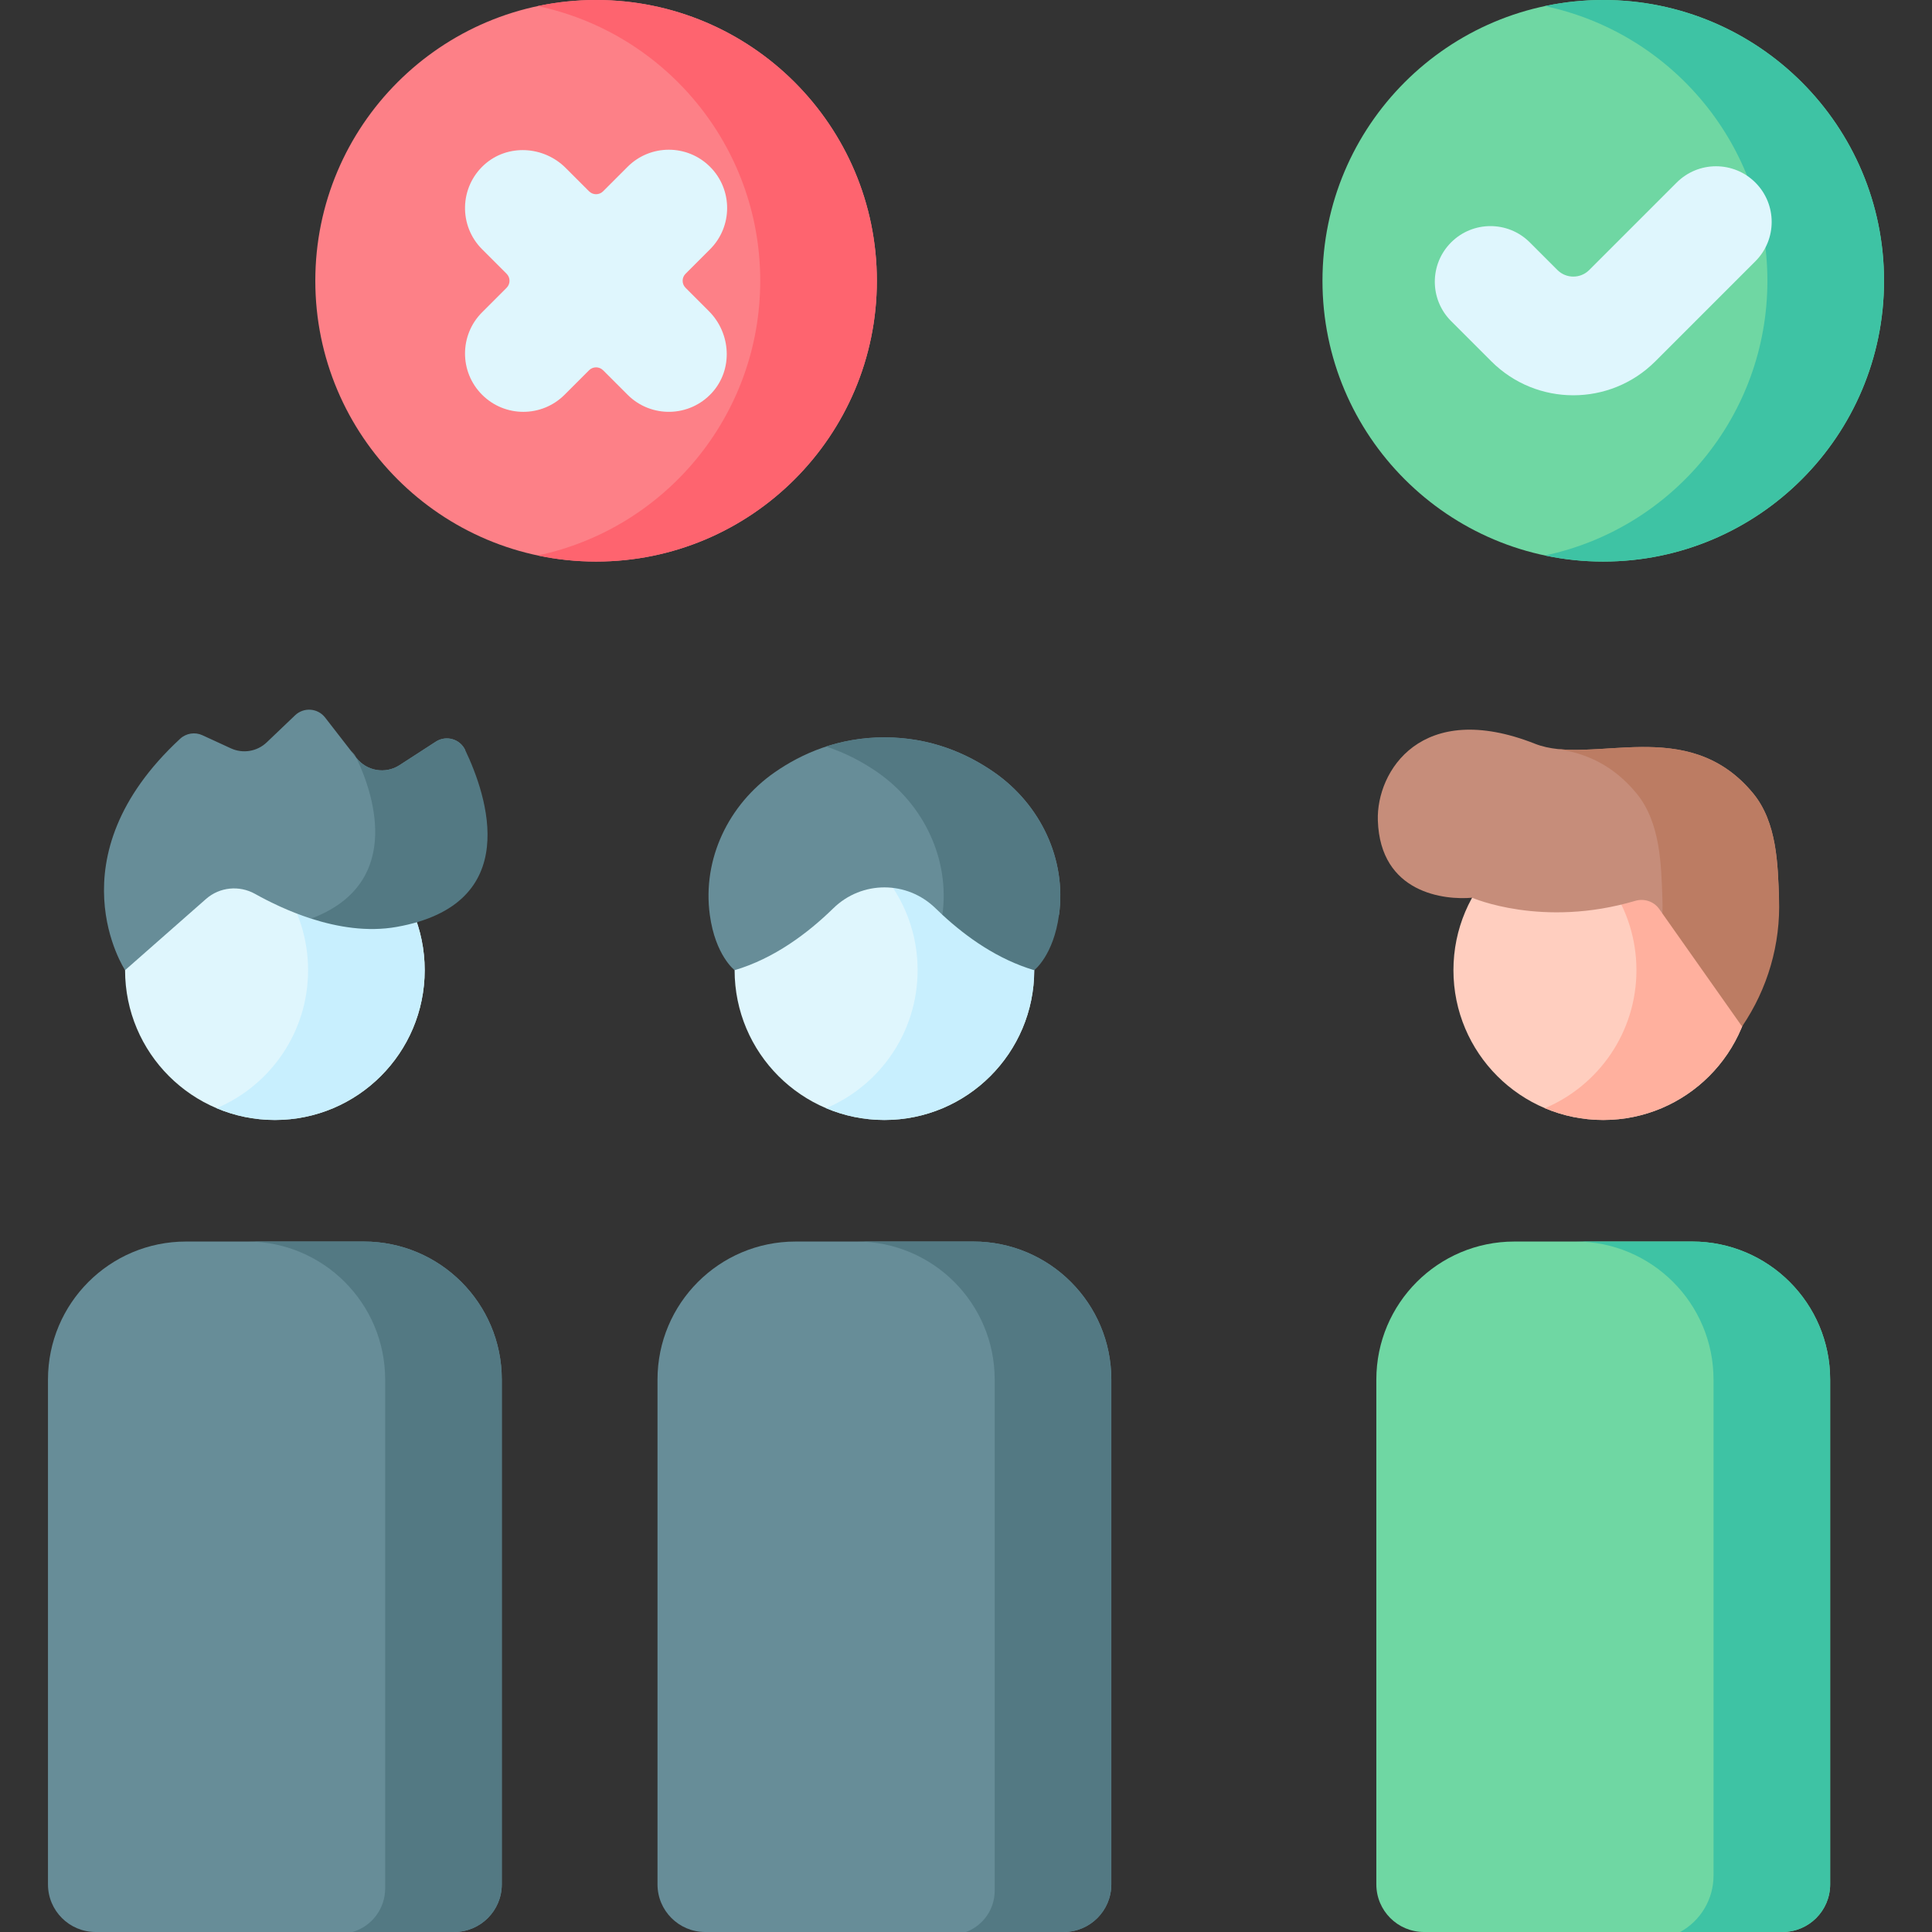
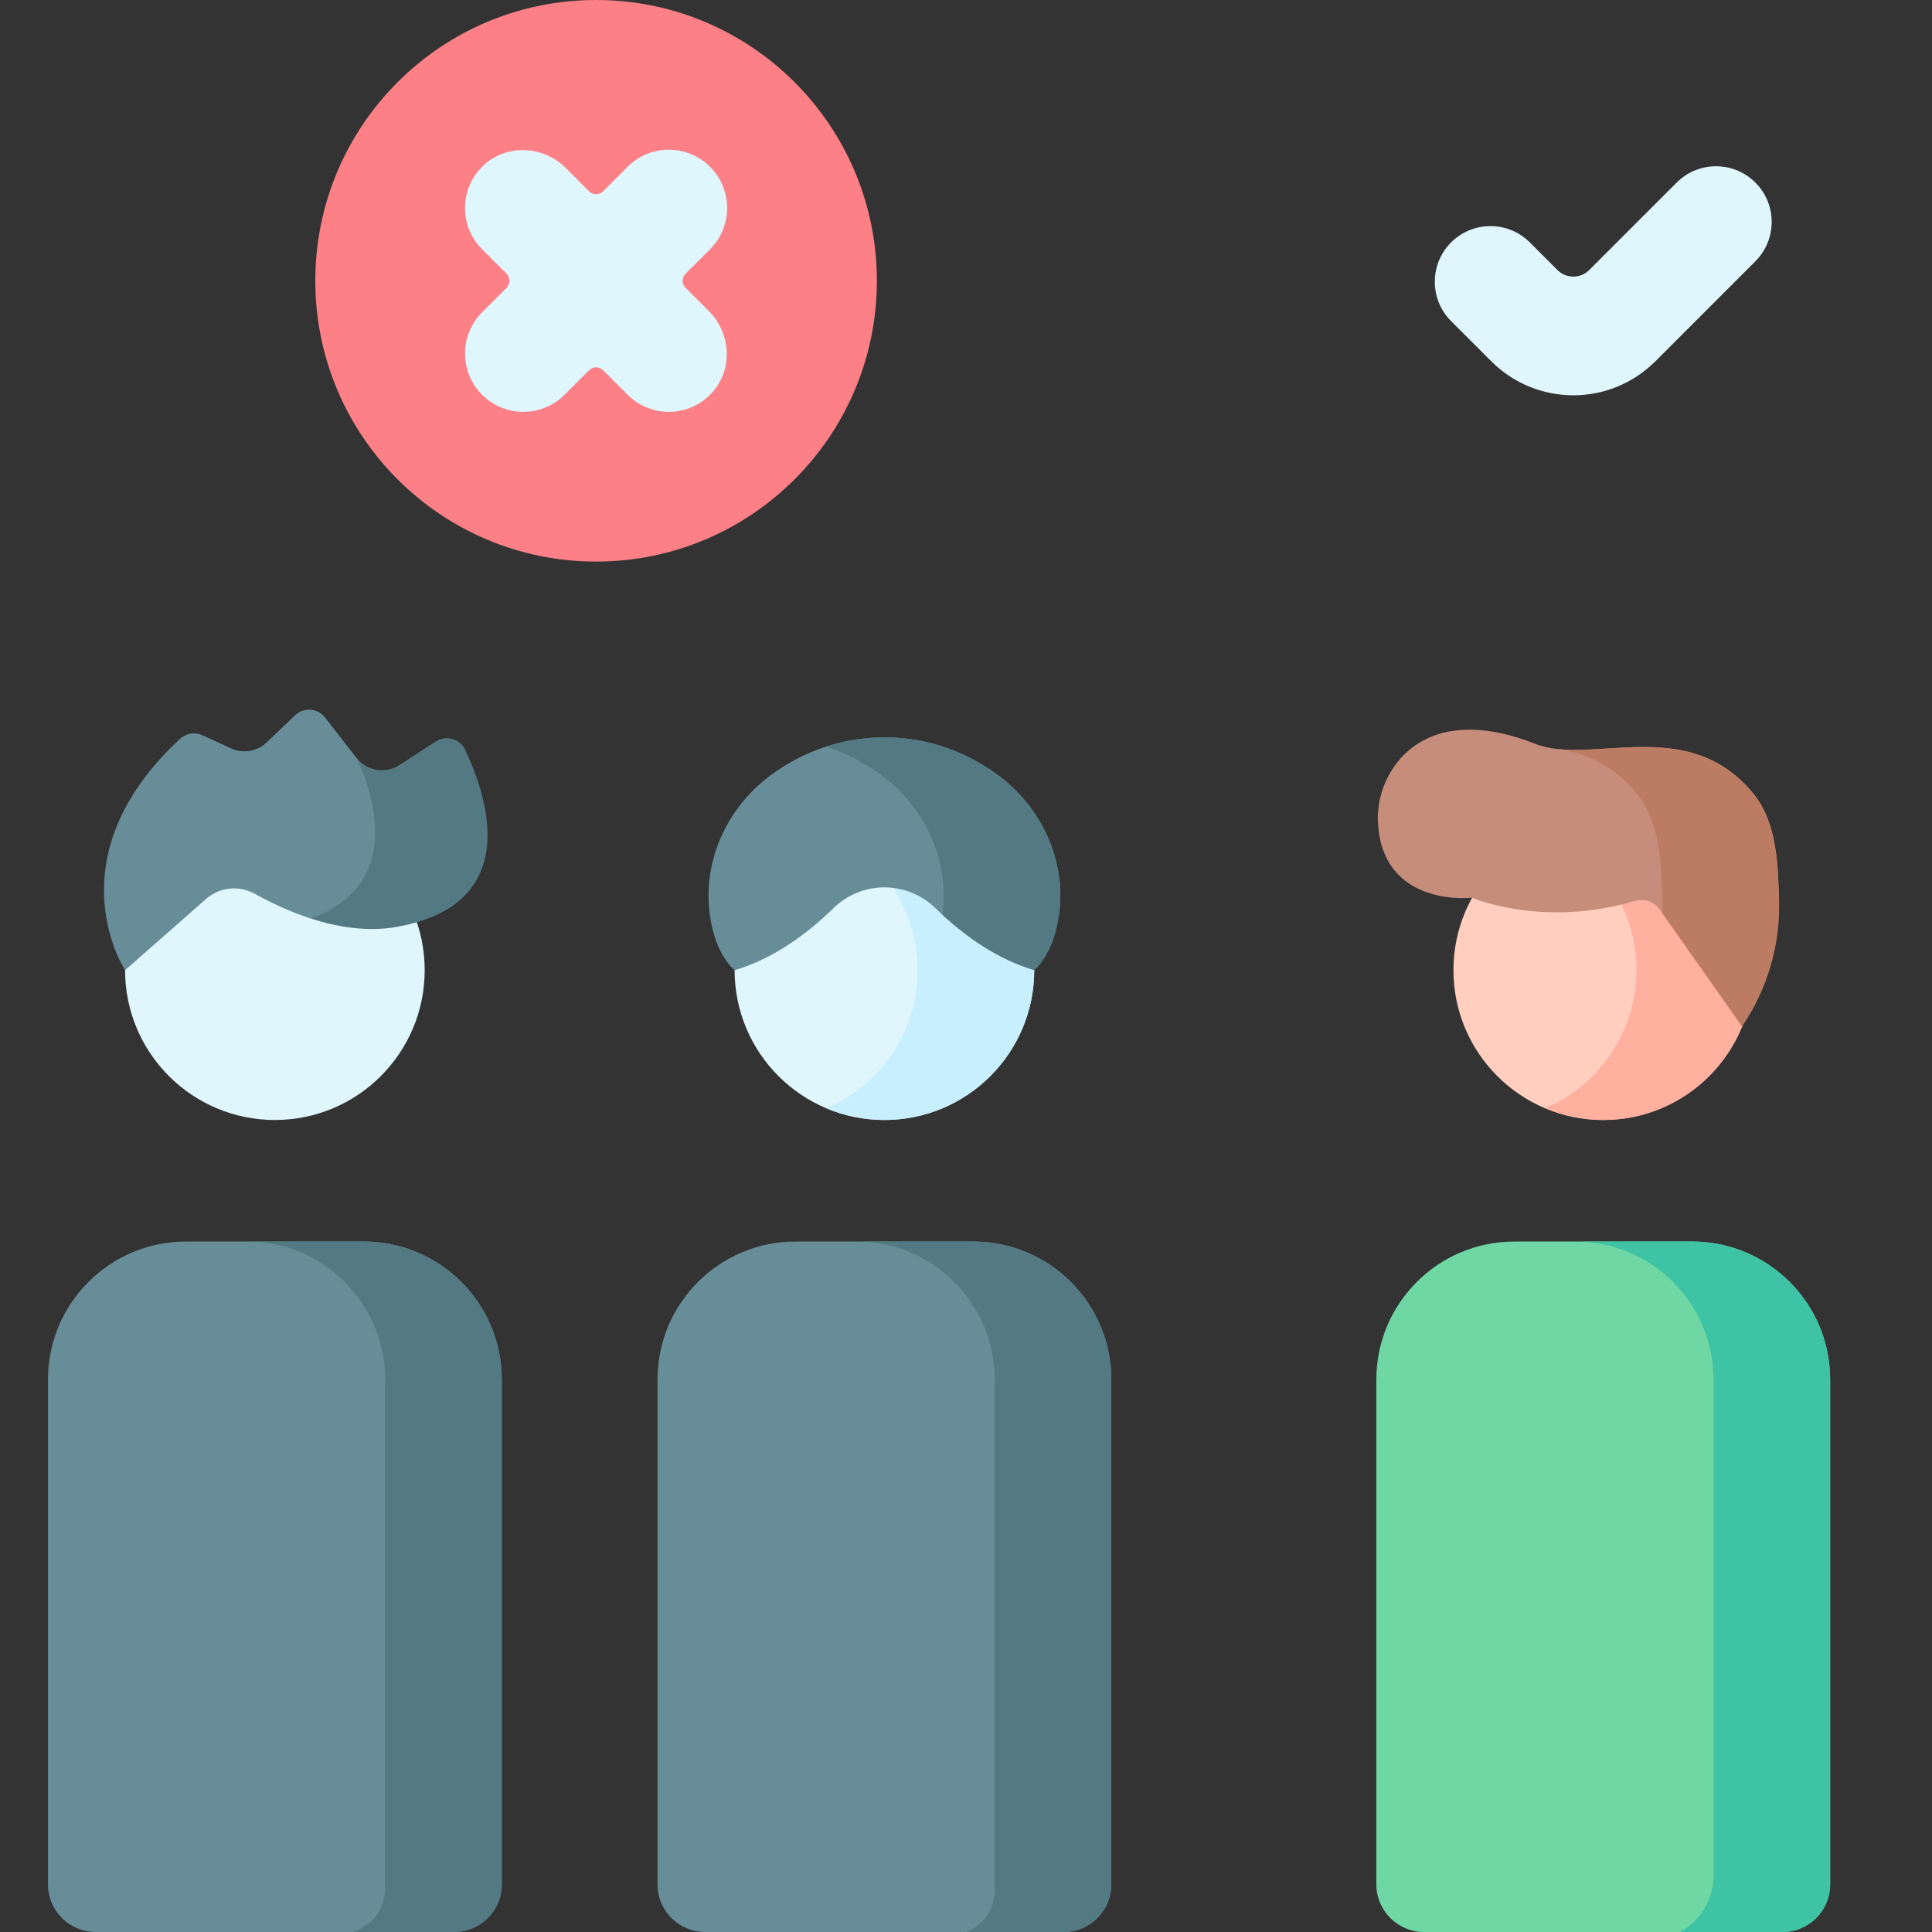
<svg xmlns="http://www.w3.org/2000/svg" id="Capa_1" height="512" viewBox="0 0 512 512" width="512">
  <rect x="0" y="0" width="512" height="512" fill="#333333" stroke="none" />
  <g>
    <circle cx="72.847" cy="257.106" fill="#dff6fd" r="39.701" />
-     <path d="m112.548 257.101c0 21.932-17.771 39.703-39.703 39.703-5.48 0-10.693-1.112-15.442-3.121 14.247-6.027 24.24-20.13 24.24-36.581 0-16.442-9.993-30.545-24.24-36.571 4.749-2.009 9.962-3.121 15.442-3.121 21.933-.002 39.703 17.769 39.703 39.691z" fill="#c8effe" />
    <path d="m33.147 257.106s-19.598-29.69 14.596-61.331c1.593-1.474 3.929-1.838 5.9-.93l7.544 3.474c3.191 1.469 6.955.841 9.497-1.584l7.518-7.175c2.304-2.199 6.004-1.923 7.956.594l8.292 10.689c2.726 3.515 7.69 4.357 11.423 1.94l9.626-6.233c2.725-1.765 6.371-.732 7.773 2.197-1.222 45.412-40.825 44.697-40.825 44.697-5.853-1.884-11.03-4.415-14.844-6.547-4.194-2.345-9.401-1.833-13.008 1.341z" fill="#678d98" />
-     <path d="m92.965 198.927c.649.618 1.174 1.267 1.483 1.916z" fill="#678d98" />
    <path d="m105.1 245.645c-7.737 1.37-15.679.041-22.654-2.204 23.776-8.942 17.255-31.606 12.001-42.598 2.73 3.513 7.695 4.358 11.425 1.937l9.622-6.232c2.73-1.762 6.377-.731 7.778 2.194 5.79 12.104 15.628 40.908-18.172 46.903z" fill="#537983" />
    <path d="m96.402 329.021h-47.109c-20.202 0-36.579 16.377-36.579 36.579v133.779c0 6.97 5.651 12.621 12.621 12.621h95.025c6.97 0 12.621-5.651 12.621-12.621v-133.779c0-20.202-16.377-36.579-36.579-36.579z" fill="#678d98" />
    <path d="m132.977 365.588v133.787c0 6.97-5.651 12.621-12.621 12.621h-26.924c5.122-1.504 8.64-6.203 8.64-11.541v-134.856c0-20.202-16.37-36.582-36.571-36.582h30.905c20.197 0 36.571 16.374 36.571 36.571z" fill="#537983" />
    <circle cx="234.379" cy="257.106" fill="#dff6fd" r="39.701" />
    <path d="m274.08 257.101c0 21.932-17.771 39.703-39.703 39.703-5.481 0-10.693-1.112-15.442-3.121 14.247-6.027 24.24-20.13 24.24-36.581 0-16.442-9.993-30.545-24.24-36.571 4.749-2.009 9.962-3.121 15.442-3.121 21.932-.002 39.703 17.769 39.703 39.691z" fill="#c8effe" />
    <path d="m280.655 242.427c2.001-14.758-4.943-29.214-17.16-37.731-7.207-5.024-16.917-9.288-29.115-9.288s-21.908 4.264-29.115 9.288c-12.217 8.517-19.161 22.973-17.16 37.731 1.464 10.795 6.575 14.679 6.575 14.679 10.495-3.098 19.431-9.826 26.152-16.397 7.562-7.393 19.536-7.393 27.097 0 .599.585 1.186 1.137 1.819 1.722z" fill="#678d98" />
    <path d="m280.652 242.431c-1.463 10.786-6.572 14.68-6.572 14.68-9.57-2.833-17.843-8.674-24.333-14.67v-.01c2.009-14.762-4.945-29.216-17.152-37.735-3.843-2.678-8.406-5.141-13.67-6.861 4.615-1.494 9.756-2.431 15.453-2.431 12.197 0 21.912 4.265 29.123 9.292 12.206 8.519 19.16 22.973 17.151 37.735z" fill="#537983" />
    <path d="m257.933 329.021h-47.108c-20.202 0-36.579 16.377-36.579 36.579v133.779c0 6.97 5.651 12.621 12.621 12.621h95.025c6.97 0 12.621-5.651 12.621-12.621v-133.779c0-20.202-16.377-36.579-36.58-36.579z" fill="#678d98" />
    <path d="m294.508 365.588v133.788c0 6.97-5.651 12.621-12.621 12.621h-25.887c4.571-1.699 7.603-6.061 7.603-10.937v-135.46c0-20.202-16.369-36.582-36.571-36.582h30.905c20.197-.001 36.571 16.373 36.571 36.57z" fill="#537983" />
    <circle cx="424.877" cy="257.106" fill="#ffcebf" r="39.701" />
    <path d="m464.579 257.101c0 21.932-17.781 39.703-39.703 39.703-5.481 0-10.703-1.112-15.453-3.121 14.247-6.027 24.25-20.13 24.25-36.581 0-16.442-10.003-30.545-24.25-36.571 4.749-2.009 9.972-3.121 15.453-3.121 21.923-.002 39.703 17.769 39.703 39.691z" fill="#ffb09e" />
    <path d="m471.457 237.91c-.325-8.823-.503-19.959-6.88-27.683-17.446-21.135-42.737-7.177-57.772-13.118-30.123-11.903-42.074 7.288-41.662 20.297.616 19.468 17.867 21.151 24.981 20.499 0 0 18.563 8.126 43.225.832 2.381-.704 4.946.14 6.376 2.169l.83 1.186z" fill="#c68d7a" />
    <path d="m461.664 272.028-21.109-29.937c.052-1.329.052-2.658 0-3.987-.329-8.849-.464-20.098-6.881-27.876-6.274-7.603-13.567-10.662-21.026-11.744 15.164 1.71 36.582-6.851 51.931 11.744 6.418 7.778 6.552 19.027 6.882 27.876.453 12.064-3.008 23.942-9.797 33.924z" fill="#bc7c63" />
    <path d="m448.431 329.021h-47.108c-20.202 0-36.579 16.377-36.579 36.579v133.779c0 6.97 5.651 12.621 12.621 12.621h95.025c6.97 0 12.621-5.651 12.621-12.621v-133.779c-.001-20.202-16.378-36.579-36.58-36.579z" fill="#6fd7a3" />
    <path d="m485.008 365.599v133.777c0 6.97-5.651 12.621-12.621 12.621h-27.118c5.448-2.996 8.833-8.72 8.833-14.938v-131.46c0-20.202-16.38-36.582-36.582-36.582h30.905c20.205 0 36.583 16.378 36.583 36.582z" fill="#3ec3a4" />
-     <circle cx="424.877" cy="74.409" fill="#6fd7a3" r="74.409" />
-     <path d="m499.286 74.41c0 41.094-33.316 74.409-74.409 74.409-5.295 0-10.466-.556-15.453-1.617 33.677-7.098 58.957-36.994 58.957-72.792s-25.281-65.694-58.957-72.792c4.986-1.061 10.157-1.618 15.452-1.618 41.094 0 74.41 33.316 74.41 74.41z" fill="#3ec3a4" />
    <path d="m412.733 71.554-7.316-7.316c-5.76-5.76-15.098-5.76-20.858 0-5.76 5.76-5.76 15.098 0 20.858l10.657 10.657c12.003 12.003 31.463 12.003 43.466 0l26.512-26.512c5.76-5.76 5.76-15.098 0-20.858-5.76-5.76-15.098-5.76-20.858 0l-23.171 23.171c-2.328 2.329-6.103 2.329-8.432 0z" fill="#dff6fd" />
    <circle cx="157.97" cy="74.41" fill="#fd8087" r="74.409" />
-     <path d="m232.374 74.409c0 41.094-33.305 74.409-74.399 74.409-5.295 0-10.466-.556-15.453-1.617 33.676-7.108 58.947-37.004 58.947-72.792s-25.27-65.684-58.947-72.792c4.986-1.061 10.158-1.617 15.453-1.617 41.094 0 74.399 33.316 74.399 74.409z" fill="#fe646f" />
    <path d="m187.863 82.454-6.188-6.188c-1.025-1.025-1.025-2.687 0-3.712l6.497-6.497c6.035-6.035 6.035-15.819 0-21.853-6.035-6.035-15.819-6.035-21.853 0l-6.497 6.497c-1.025 1.025-2.687 1.025-3.712 0l-6.188-6.188c-5.883-5.883-15.467-6.425-21.621-.825-6.57 5.979-6.751 16.159-.541 22.369l6.497 6.497c1.025 1.025 1.025 2.687 0 3.712l-6.497 6.497c-6.035 6.035-6.035 15.819 0 21.853 6.035 6.035 15.819 6.035 21.853 0l6.497-6.497c1.025-1.025 2.687-1.025 3.712 0l6.497 6.497c6.21 6.21 16.39 6.029 22.369-.541 5.599-6.154 5.058-15.738-.825-21.621z" fill="#dff6fd" />
  </g>
</svg>